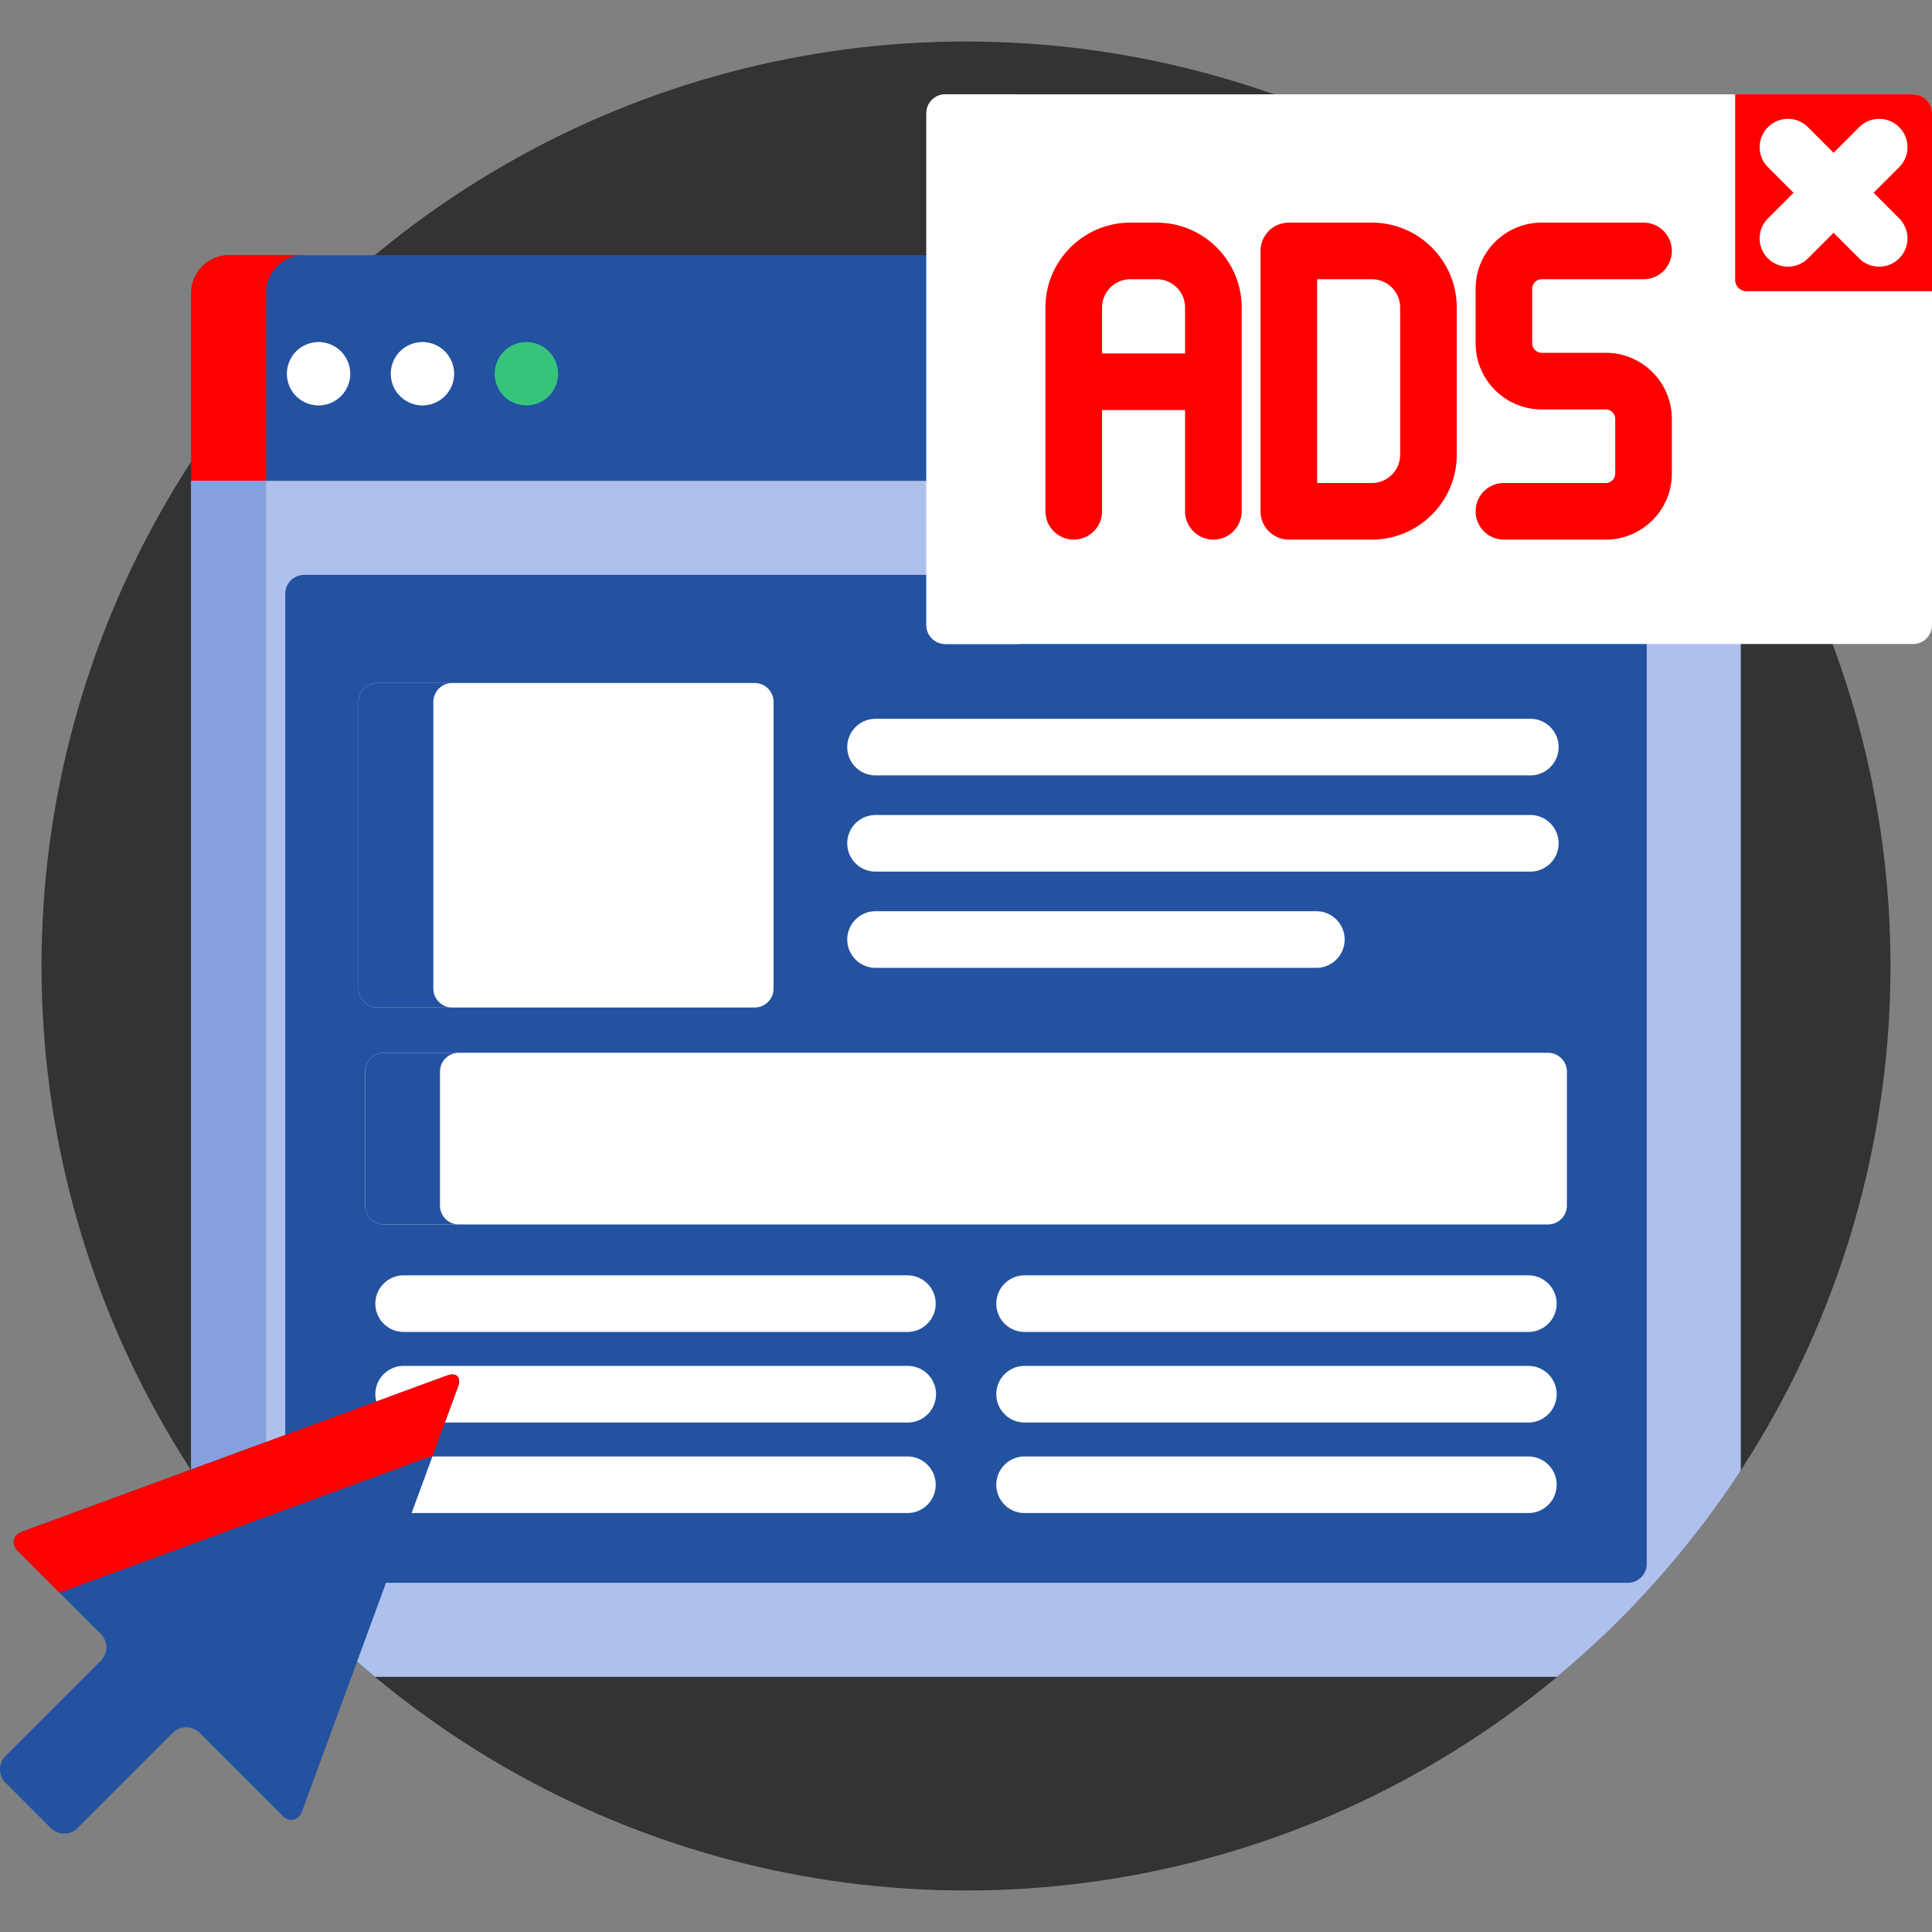
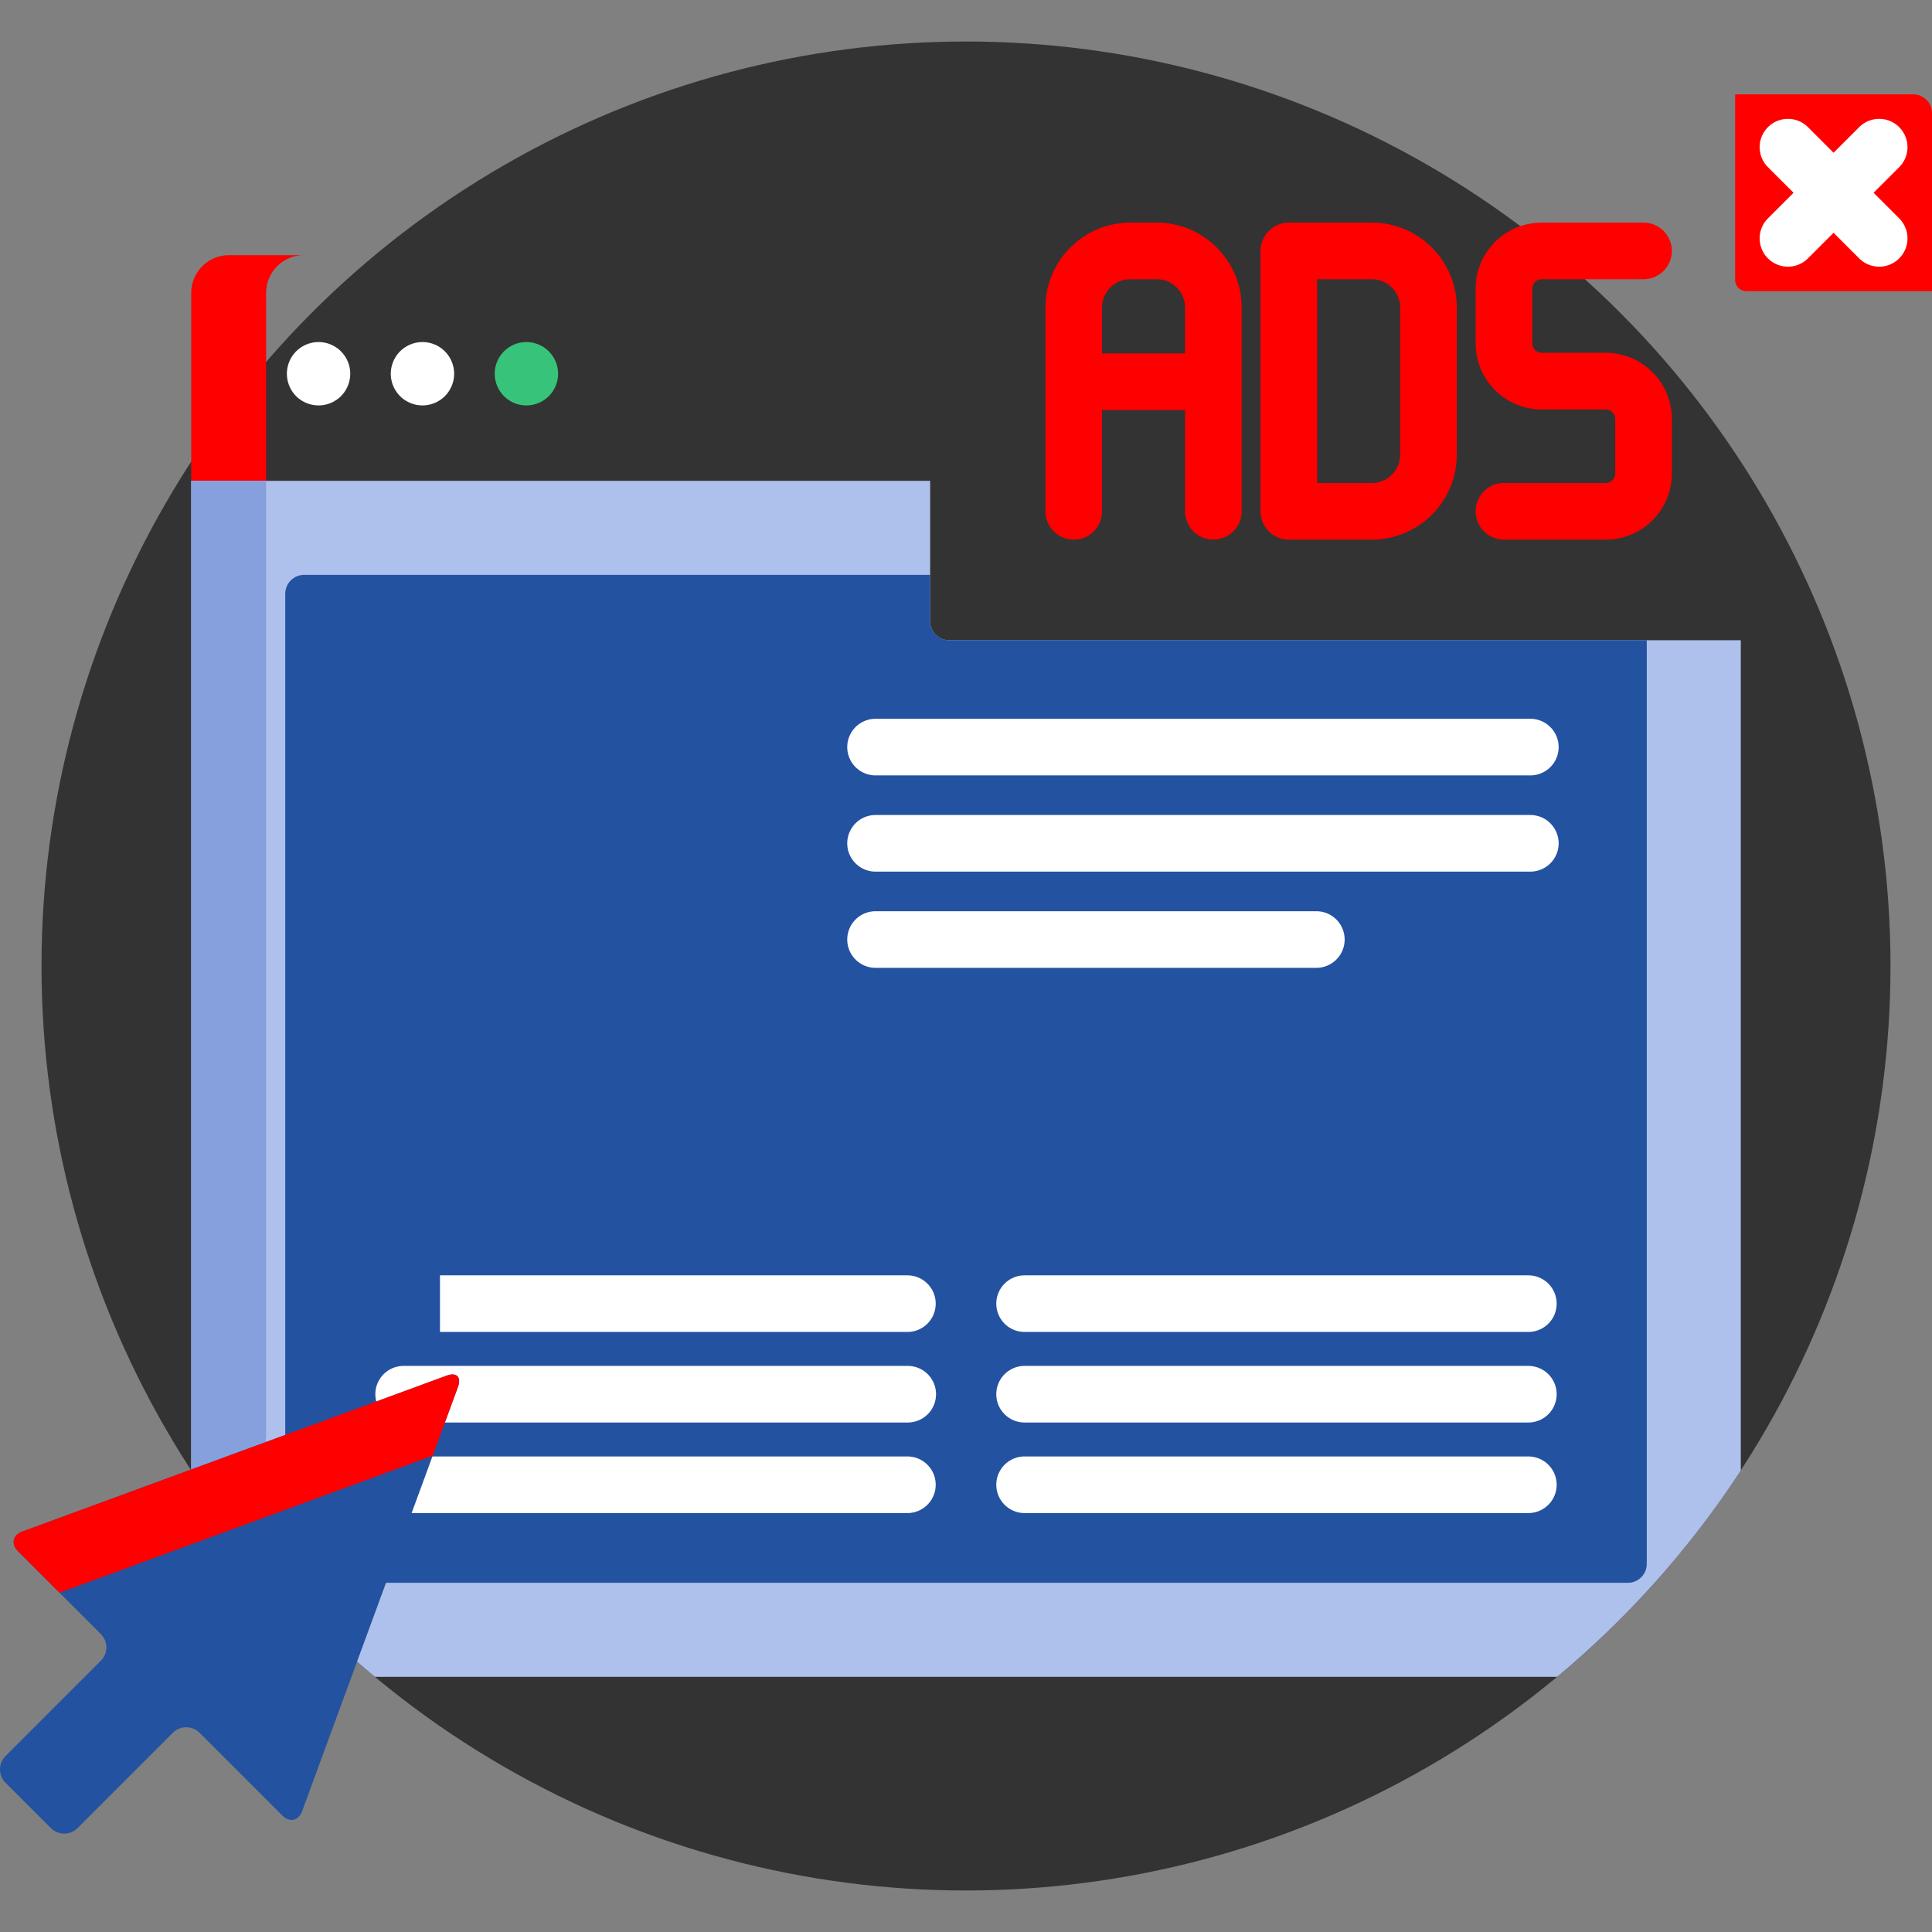
<svg xmlns="http://www.w3.org/2000/svg" version="1.1" width="512" height="512" x="0" y="0" viewBox="0 0 512 512" style="enable-background:new 0 0 512 512" xml:space="preserve" class="">
  <rect x="0" y="0" width="512" height="512" fill="#808080" stroke="none" />
  <g>
    <circle cx="256" cy="256" r="245" style="" fill="#333333" data-original="#ff9518" class="" opacity="1" />
-     <path d="M246.506 67.619H60.643c-5.482 0-9.968 4.485-9.968 9.967v49.837h195.831V67.619z" style="" fill="#2352a1" data-original="#293d7c" class="" opacity="1" />
    <path d="M80.486 67.619H60.643c-5.482 0-9.968 4.485-9.968 9.967v49.837h19.843V77.587c0-5.482 4.485-9.968 9.968-9.968z" style="" fill="#ff0000" data-original="#1a2b63" class="" opacity="1" />
    <path d="M84.423 107.442a8.484 8.484 0 0 1-5.944-2.453 8.486 8.486 0 0 1-2.452-5.944c0-2.206.896-4.367 2.452-5.934a8.448 8.448 0 0 1 5.944-2.463c2.205 0 4.377.895 5.933 2.463a8.447 8.447 0 0 1 2.464 5.934 8.45 8.45 0 0 1-2.464 5.944 8.461 8.461 0 0 1-5.933 2.453z" style="" fill="#ffffff" data-original="#e26693" class="" opacity="1" />
    <path d="M111.957 107.442a8.41 8.41 0 0 1-8.396-8.396c0-2.206.896-4.367 2.462-5.934a8.448 8.448 0 0 1 5.934-2.463c2.216 0 4.376.895 5.945 2.463a8.482 8.482 0 0 1 2.451 5.934 8.464 8.464 0 0 1-2.451 5.932 8.457 8.457 0 0 1-5.945 2.464z" style="" fill="#ffffff" data-original="#ffaf10" class="" opacity="1" />
    <path d="M139.503 107.442a8.442 8.442 0 0 1-5.934-2.453 8.454 8.454 0 0 1-2.463-5.944 8.405 8.405 0 0 1 8.397-8.397c2.205 0 4.377.895 5.933 2.463a8.447 8.447 0 0 1 2.464 5.934 8.45 8.45 0 0 1-2.464 5.944 8.48 8.48 0 0 1-5.933 2.453z" style="" fill="#37c47a" data-original="#37c47a" />
    <path d="M251.506 169.663c-2.75 0-5-2.25-5-5v-37.24H50.675v262.266a246.33 246.33 0 0 0 48.687 54.692h313.277a246.333 246.333 0 0 0 48.687-54.692V169.663h-209.82z" style="" fill="#aec1ed" data-original="#aec1ed" class="" />
    <path d="M70.518 383.204V127.423H50.675v262.266c.142.216.287.43.429.646l19.414-7.131z" style="" fill="#85a0dd" data-original="#85a0dd" class="" />
    <path d="M251.506 169.663c-2.75 0-5-2.25-5-5v-12.322H80.594c-2.75 0-5 2.25-5 5V381.34l43.154-15.85c.435-.159.835-.244 1.157-.244s.54.077.646.228c.161.231.215.799-.116 1.701l-19.206 52.288h330.179c2.75 0 5-2.25 5-5v-244.8H251.506z" style="" fill="#2352a1" data-original="#d9eafc" class="" opacity="1" />
-     <path d="M245.506 165.663c0 2.75 2.25 5 5 5H507c2.75 0 5-2.25 5-5V30.001c0-2.75-2.25-5-5-5H250.506c-2.75 0-5 2.25-5 5v135.662z" style="" fill="#ffffff" data-original="#ffd00d" class="" opacity="1" />
-     <path d="M265.349 165.663V30.001c0-2.75 2.25-5 5-5h-19.843c-2.75 0-5 2.25-5 5v135.662c0 2.75 2.25 5 5 5h19.843c-2.75 0-5-2.25-5-5z" style="" fill="#ffffff" data-original="#ffaf10" class="" opacity="1" />
    <path d="M512 30.001c0-2.75-2.25-5-5-5h-47.17v49.17a3 3 0 0 0 3 3H512v-47.17z" style="" fill="#ff0000" data-original="#b7092b" class="" opacity="1" />
    <path d="M405.557 205.489H232.03c-4.143 0-7.5-3.358-7.5-7.5s3.357-7.5 7.5-7.5h173.527a7.5 7.5 0 0 1 0 15zM405.557 230.987H232.03c-4.143 0-7.5-3.358-7.5-7.5s3.357-7.5 7.5-7.5h173.527a7.5 7.5 0 0 1 0 15zM348.846 256.486H232.03c-4.143 0-7.5-3.358-7.5-7.5s3.357-7.5 7.5-7.5h116.816a7.5 7.5 0 0 1 7.5 7.5 7.5 7.5 0 0 1-7.5 7.5zM240.471 385.978H113.529l-5.51 15h132.452c4.143 0 7.5-3.358 7.5-7.5s-3.357-7.5-7.5-7.5zM240.471 361.98H106.972a7.5 7.5 0 0 0-6.926 10.379l18.702-6.869c.435-.159.835-.244 1.157-.244s.54.077.646.228c.161.231.215.799-.116 1.701l-3.601 9.804h123.637a7.5 7.5 0 1 0 0-14.999zM240.471 352.981H106.972c-4.143 0-7.5-3.358-7.5-7.5s3.357-7.5 7.5-7.5h133.499c4.143 0 7.5 3.358 7.5 7.5s-3.357 7.5-7.5 7.5zM405.029 400.978H271.53c-4.143 0-7.5-3.358-7.5-7.5s3.357-7.5 7.5-7.5h133.499a7.5 7.5 0 0 1 0 15zM405.029 376.98H271.53c-4.143 0-7.5-3.358-7.5-7.5s3.357-7.5 7.5-7.5h133.499a7.5 7.5 0 0 1 0 15zM405.029 352.981H271.53c-4.143 0-7.5-3.358-7.5-7.5s3.357-7.5 7.5-7.5h133.499a7.5 7.5 0 0 1 0 15z" style="" fill="#ffffff" data-original="#445ea0" class="" opacity="1" />
    <path d="M121.373 367.52c.948-2.582-.389-3.918-2.97-2.969L5.956 405.853c-2.581.948-3.103 3.315-1.158 5.259l21.927 21.926a5.016 5.016 0 0 1 0 7.071L1.458 465.375a5.016 5.016 0 0 0 0 7.071l12.021 12.02a5.013 5.013 0 0 0 7.07 0L45.816 459.2a5.013 5.013 0 0 1 7.07 0l21.926 21.925c1.944 1.945 4.311 1.424 5.259-1.158l41.302-112.447z" style="" fill="#2352a1" data-original="#293d7c" class="" opacity="1" />
    <path d="m15.776 422.089 98.896-36.325 6.701-18.244c.948-2.582-.389-3.918-2.97-2.969L5.956 405.853c-2.581.948-3.103 3.315-1.158 5.259l10.978 10.977z" style="" fill="#ff0000" data-original="#1a2b63" class="" opacity="1" />
-     <path d="M205 262c0 2.75-2.25 5-5 5H100c-2.75 0-5-2.25-5-5v-76c0-2.75 2.25-5 5-5h100c2.75 0 5 2.25 5 5v76zM415.245 319.497c0 2.75-2.25 5-5 5h-308.49c-2.75 0-5-2.25-5-5v-35.503c0-2.75 2.25-5 5-5h308.49c2.75 0 5 2.25 5 5v35.503z" style="" fill="#ffffff" data-original="#445ea0" class="" opacity="1" />
-     <path d="M114.843 262v-76c0-2.75 2.25-5 5-5H100c-2.75 0-5 2.25-5 5v76c0 2.75 2.25 5 5 5h19.843c-2.75 0-5-2.25-5-5zM116.598 319.497v-35.503c0-2.75 2.25-5 5-5h-19.843c-2.75 0-5 2.25-5 5v35.503c0 2.75 2.25 5 5 5h19.843c-2.75 0-5-2.25-5-5z" style="" fill="#2352a1" data-original="#293d7c" class="" opacity="1" />
+     <path d="M114.843 262v-76c0-2.75 2.25-5 5-5H100c-2.75 0-5 2.25-5 5v76c0 2.75 2.25 5 5 5h19.843c-2.75 0-5-2.25-5-5zM116.598 319.497c0-2.75 2.25-5 5-5h-19.843c-2.75 0-5 2.25-5 5v35.503c0 2.75 2.25 5 5 5h19.843c-2.75 0-5-2.25-5-5z" style="" fill="#2352a1" data-original="#293d7c" class="" opacity="1" />
    <path d="M363.556 143h-22a7.5 7.5 0 0 1-7.5-7.5v-69a7.5 7.5 0 0 1 7.5-7.5h22c12.406 0 22.5 10.093 22.5 22.5v39c0 12.407-10.094 22.5-22.5 22.5zm-14.5-15h14.5c4.136 0 7.5-3.364 7.5-7.5v-39c0-4.136-3.364-7.5-7.5-7.5h-14.5v54zM425.556 143h-27c-4.143 0-7.5-3.358-7.5-7.5s3.357-7.5 7.5-7.5h27c1.355 0 2.5-1.145 2.5-2.5V111c0-1.355-1.145-2.5-2.5-2.5h-17c-9.649 0-17.5-7.851-17.5-17.5V76.5c0-9.649 7.851-17.5 17.5-17.5h27a7.5 7.5 0 0 1 0 15h-27c-1.355 0-2.5 1.145-2.5 2.5V91c0 1.355 1.145 2.5 2.5 2.5h17c9.649 0 17.5 7.851 17.5 17.5v14.5c0 9.65-7.851 17.5-17.5 17.5zM306.556 59h-7c-12.406 0-22.5 10.093-22.5 22.5v54a7.5 7.5 0 0 0 15 0v-26.833h22V135.5a7.5 7.5 0 0 0 15 0v-54c0-12.407-10.094-22.5-22.5-22.5zm-14.5 34.667V81.5c0-4.136 3.364-7.5 7.5-7.5h7c4.136 0 7.5 3.364 7.5 7.5v12.167h-22z" style="" fill="#ff0000" data-original="#1a2b63" class="" opacity="1" />
    <path d="m496.522 51.086 6.783-6.782a7.498 7.498 0 0 0 .001-10.606 7.501 7.501 0 0 0-10.607-.001l-6.785 6.784-6.784-6.784a7.5 7.5 0 0 0-10.607.001 7.498 7.498 0 0 0 .001 10.606l6.783 6.782-6.783 6.782a7.498 7.498 0 0 0-.001 10.606 7.476 7.476 0 0 0 5.304 2.197 7.477 7.477 0 0 0 5.303-2.196l6.784-6.784 6.785 6.784c1.464 1.464 3.384 2.196 5.303 2.196s3.839-.732 5.304-2.197a7.498 7.498 0 0 0-.001-10.606l-6.783-6.782z" style="" fill="#ffffff" data-original="#e26693" class="" opacity="1" />
  </g>
</svg>